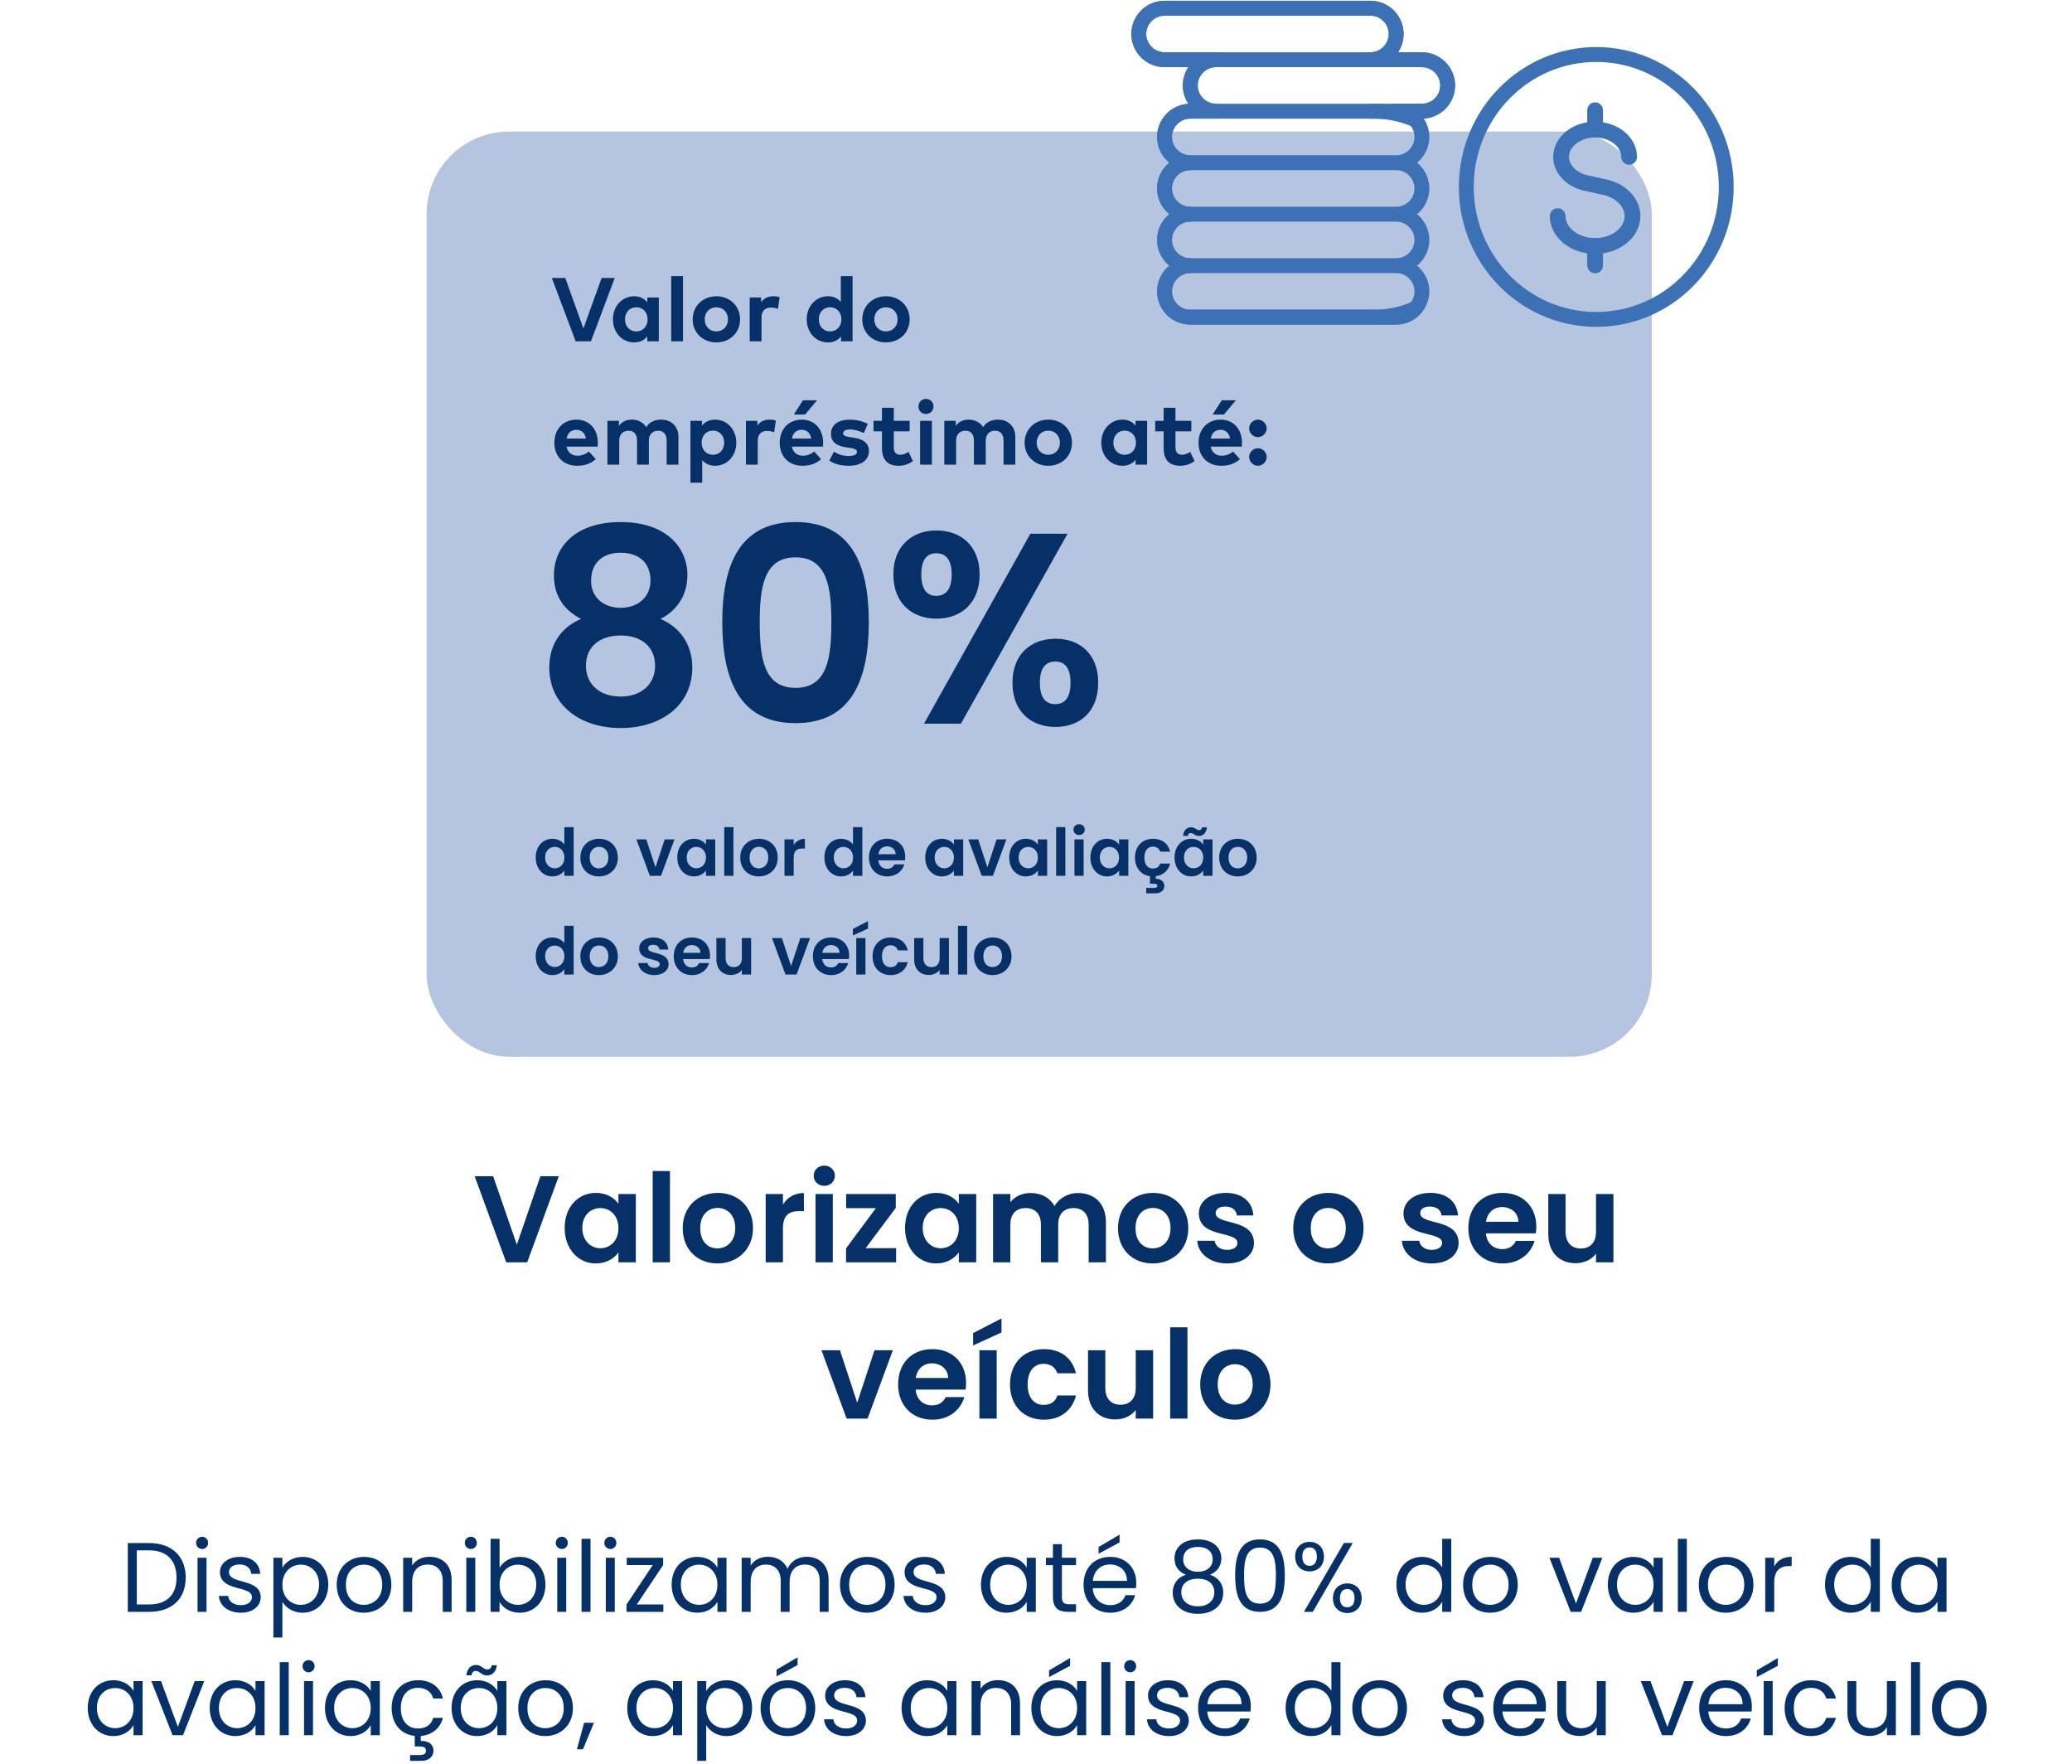
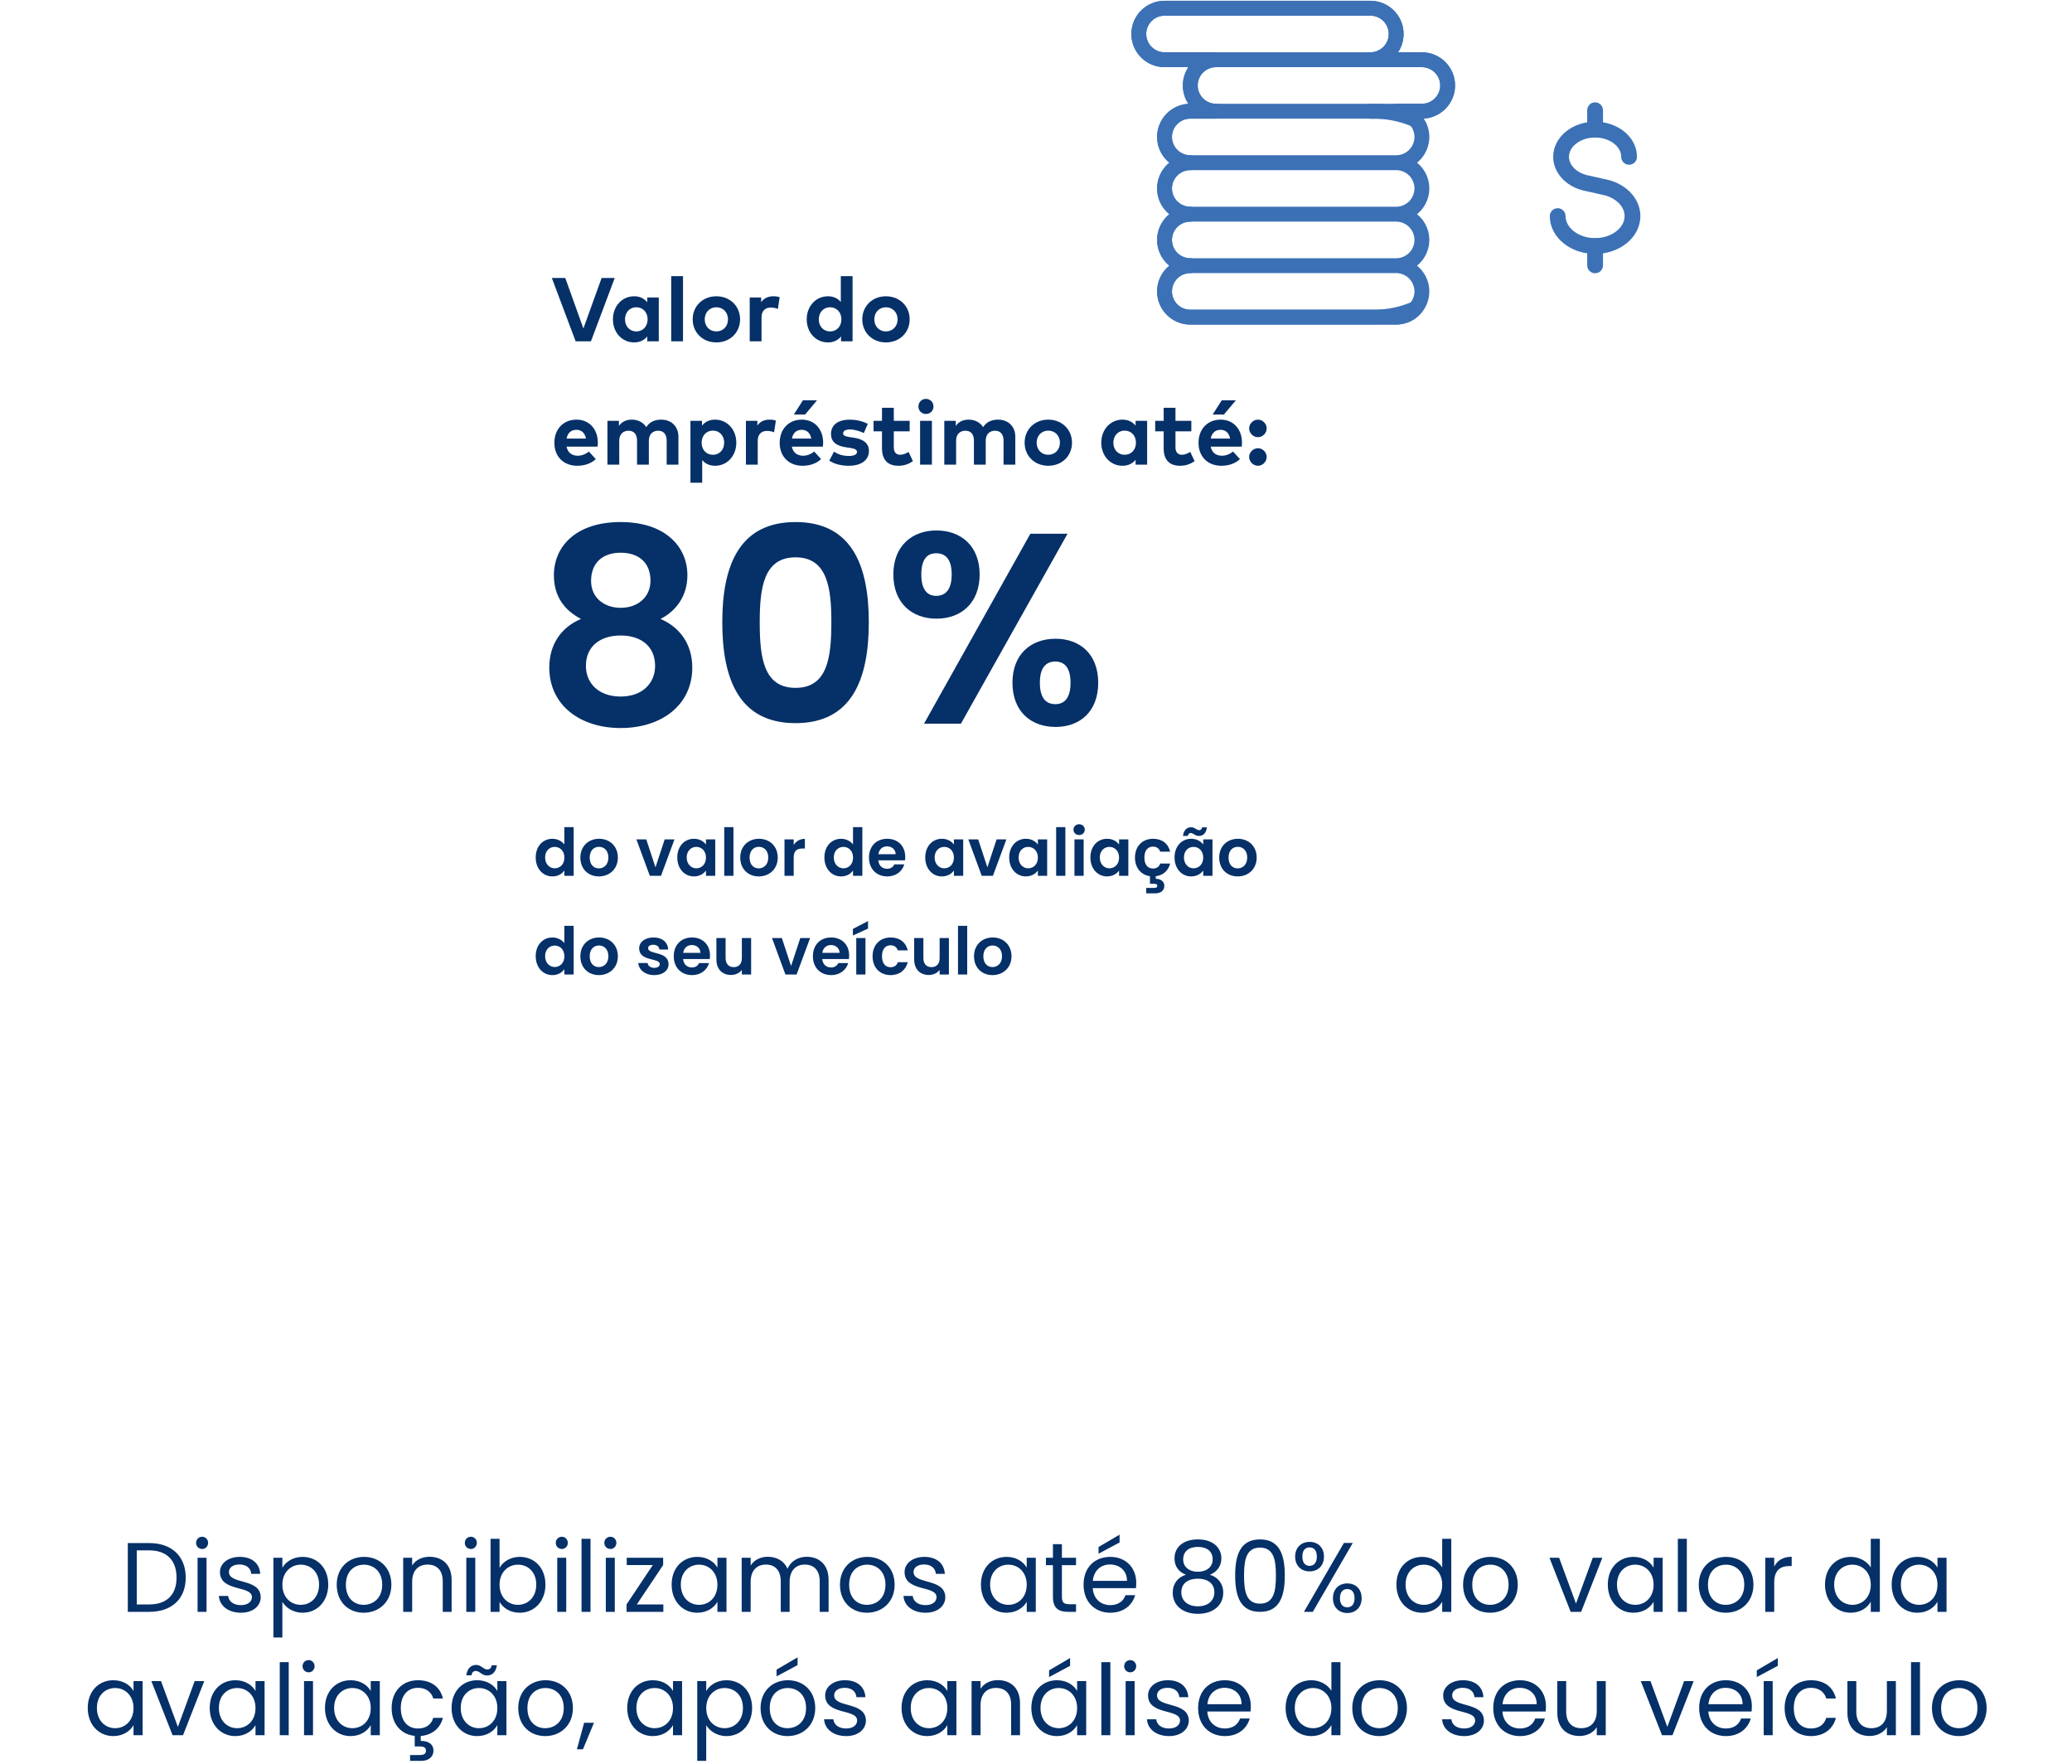
<svg xmlns="http://www.w3.org/2000/svg" width="504" height="429" viewBox="0 0 504 429" fill="none">
-   <path d="M125.715 302.71L131.445 286.06H135.915L128.235 307H123.135L115.455 286.06H119.955L125.715 302.71ZM137.353 298.63C137.353 293.44 140.713 290.11 144.943 290.11C147.613 290.11 149.443 291.37 150.433 292.75V290.38H154.663V307H150.433V304.57C149.443 306.01 147.553 307.27 144.913 307.27C140.713 307.27 137.353 303.82 137.353 298.63ZM150.433 298.69C150.433 295.54 148.333 293.8 146.023 293.8C143.773 293.8 141.643 295.48 141.643 298.63C141.643 301.78 143.773 303.58 146.023 303.58C148.333 303.58 150.433 301.84 150.433 298.69ZM158.765 307V284.8H162.965V307H158.765ZM183.165 298.69C183.165 303.91 179.325 307.27 174.495 307.27C169.695 307.27 166.065 303.91 166.065 298.69C166.065 293.44 169.815 290.11 174.615 290.11C179.415 290.11 183.165 293.44 183.165 298.69ZM170.325 298.69C170.325 301.99 172.245 303.61 174.495 303.61C176.715 303.61 178.845 301.99 178.845 298.69C178.845 295.36 176.775 293.77 174.555 293.77C172.335 293.77 170.325 295.36 170.325 298.69ZM190.446 298.72V307H186.246V290.38H190.446V292.96C191.496 291.25 193.236 290.14 195.546 290.14V294.55H194.436C191.946 294.55 190.446 295.51 190.446 298.72ZM198.375 307V290.38H202.575V307H198.375ZM200.505 288.4C199.005 288.4 197.925 287.32 197.925 285.94C197.925 284.56 199.005 283.48 200.505 283.48C201.975 283.48 203.085 284.56 203.085 285.94C203.085 287.32 201.975 288.4 200.505 288.4ZM217.884 290.38V293.77L210.564 303.55H217.974V307H205.794V303.61L213.054 293.83H205.824V290.38H217.884ZM220.146 298.63C220.146 293.44 223.506 290.11 227.736 290.11C230.406 290.11 232.236 291.37 233.226 292.75V290.38H237.456V307H233.226V304.57C232.236 306.01 230.346 307.27 227.706 307.27C223.506 307.27 220.146 303.82 220.146 298.63ZM233.226 298.69C233.226 295.54 231.126 293.8 228.816 293.8C226.566 293.8 224.436 295.48 224.436 298.63C224.436 301.78 226.566 303.58 228.816 303.58C231.126 303.58 233.226 301.84 233.226 298.69ZM264.808 307V297.82C264.808 295.18 263.338 293.8 261.118 293.8C258.868 293.8 257.398 295.18 257.398 297.82V307H253.198V297.82C253.198 295.18 251.728 293.8 249.508 293.8C247.228 293.8 245.758 295.18 245.758 297.82V307H241.558V290.38H245.758V292.39C246.808 291.01 248.578 290.14 250.648 290.14C253.228 290.14 255.358 291.25 256.498 293.32C257.578 291.43 259.768 290.14 262.198 290.14C266.188 290.14 269.008 292.66 269.008 297.25V307H264.808ZM289.044 298.69C289.044 303.91 285.204 307.27 280.374 307.27C275.574 307.27 271.944 303.91 271.944 298.69C271.944 293.44 275.694 290.11 280.494 290.11C285.294 290.11 289.044 293.44 289.044 298.69ZM276.204 298.69C276.204 301.99 278.124 303.61 280.374 303.61C282.594 303.61 284.724 301.99 284.724 298.69C284.724 295.36 282.654 293.77 280.434 293.77C278.214 293.77 276.204 295.36 276.204 298.69ZM305.025 302.26C305.025 305.11 302.535 307.27 298.485 307.27C294.315 307.27 291.405 304.84 291.225 301.75H295.455C295.605 303.01 296.775 303.97 298.455 303.97C300.105 303.97 301.005 303.22 301.005 302.26C301.005 299.29 291.615 301.18 291.615 295.09C291.615 292.33 294.075 290.11 298.185 290.11C302.205 290.11 304.635 292.3 304.875 295.6H300.855C300.735 294.31 299.715 293.44 298.065 293.44C296.505 293.44 295.695 294.07 295.695 295.03C295.695 298.06 304.905 296.17 305.025 302.26ZM331.671 298.69C331.671 303.91 327.831 307.27 323.001 307.27C318.201 307.27 314.571 303.91 314.571 298.69C314.571 293.44 318.321 290.11 323.121 290.11C327.921 290.11 331.671 293.44 331.671 298.69ZM318.831 298.69C318.831 301.99 320.751 303.61 323.001 303.61C325.221 303.61 327.351 301.99 327.351 298.69C327.351 295.36 325.281 293.77 323.061 293.77C320.841 293.77 318.831 295.36 318.831 298.69ZM354.8 302.26C354.8 305.11 352.31 307.27 348.26 307.27C344.09 307.27 341.18 304.84 341 301.75H345.23C345.38 303.01 346.55 303.97 348.23 303.97C349.88 303.97 350.78 303.22 350.78 302.26C350.78 299.29 341.39 301.18 341.39 295.09C341.39 292.33 343.85 290.11 347.96 290.11C351.98 290.11 354.41 292.3 354.65 295.6H350.63C350.51 294.31 349.49 293.44 347.84 293.44C346.28 293.44 345.47 294.07 345.47 295.03C345.47 298.06 354.68 296.17 354.8 302.26ZM365.388 293.56C363.378 293.56 361.788 294.85 361.458 297.13H369.348C369.288 294.94 367.548 293.56 365.388 293.56ZM373.278 301.78C372.378 304.84 369.618 307.27 365.508 307.27C360.678 307.27 357.168 303.91 357.168 298.69C357.168 293.44 360.588 290.11 365.508 290.11C370.308 290.11 373.698 293.38 373.698 298.33C373.698 298.87 373.668 299.41 373.578 299.95H361.428C361.638 302.41 363.318 303.79 365.418 303.79C367.218 303.79 368.208 302.89 368.748 301.78H373.278ZM392.453 290.38V307H388.223V304.9C387.173 306.31 385.343 307.21 383.273 307.21C379.403 307.21 376.613 304.69 376.613 300.13V290.38H380.813V299.53C380.813 302.2 382.283 303.64 384.503 303.64C386.783 303.64 388.223 302.2 388.223 299.53V290.38H392.453ZM199.813 328.38H204.313L208.513 341.13L212.713 328.38H217.183L211.033 345H205.933L199.813 328.38ZM226.682 331.56C224.672 331.56 223.082 332.85 222.752 335.13H230.642C230.582 332.94 228.842 331.56 226.682 331.56ZM234.572 339.78C233.672 342.84 230.912 345.27 226.802 345.27C221.972 345.27 218.462 341.91 218.462 336.69C218.462 331.44 221.882 328.11 226.802 328.11C231.602 328.11 234.992 331.38 234.992 336.33C234.992 336.87 234.962 337.41 234.872 337.95H222.722C222.932 340.41 224.612 341.79 226.712 341.79C228.512 341.79 229.502 340.89 230.042 339.78H234.572ZM238.237 345V328.38H242.437V345H238.237ZM236.707 324.21L243.607 320.64V324.06L236.707 327.21V324.21ZM245.678 336.69C245.678 331.47 249.098 328.11 253.898 328.11C258.038 328.11 260.828 330.27 261.728 333.99H257.198C256.718 332.58 255.608 331.68 253.868 331.68C251.528 331.68 249.968 333.45 249.968 336.69C249.968 339.93 251.528 341.67 253.868 341.67C255.608 341.67 256.688 340.89 257.198 339.39H261.728C260.828 342.93 258.038 345.27 253.898 345.27C249.098 345.27 245.678 341.91 245.678 336.69ZM280.495 328.38V345H276.265V342.9C275.215 344.31 273.385 345.21 271.315 345.21C267.445 345.21 264.655 342.69 264.655 338.13V328.38H268.855V337.53C268.855 340.2 270.325 341.64 272.545 341.64C274.825 341.64 276.265 340.2 276.265 337.53V328.38H280.495ZM284.639 345V322.8H288.839V345H284.639ZM309.039 336.69C309.039 341.91 305.199 345.27 300.369 345.27C295.569 345.27 291.939 341.91 291.939 336.69C291.939 331.44 295.689 328.11 300.489 328.11C305.289 328.11 309.039 331.44 309.039 336.69ZM296.199 336.69C296.199 339.99 298.119 341.61 300.369 341.61C302.589 341.61 304.719 339.99 304.719 336.69C304.719 333.36 302.649 331.77 300.429 331.77C298.209 331.77 296.199 333.36 296.199 336.69Z" fill="#053068" />
  <path d="M36.295 375.272C41.791 375.272 45.175 378.488 45.175 383.672C45.175 388.856 41.791 392 36.295 392H31.087V375.272H36.295ZM33.271 390.2H36.295C40.663 390.2 42.943 387.752 42.943 383.672C42.943 379.592 40.663 377.048 36.295 377.048H33.271V390.2ZM48.056 392V378.848H50.239V392H48.056ZM49.184 376.712C48.343 376.712 47.696 376.064 47.696 375.224C47.696 374.384 48.343 373.736 49.184 373.736C49.975 373.736 50.623 374.384 50.623 375.224C50.623 376.064 49.975 376.712 49.184 376.712ZM63.418 388.424C63.418 390.584 61.522 392.216 58.618 392.216C55.546 392.216 53.386 390.536 53.242 388.136H55.498C55.618 389.408 56.746 390.368 58.594 390.368C60.322 390.368 61.282 389.504 61.282 388.424C61.282 385.496 53.506 387.2 53.506 382.304C53.506 380.288 55.402 378.632 58.33 378.632C61.234 378.632 63.154 380.192 63.298 382.76H61.114C61.018 381.44 60.01 380.48 58.258 380.48C56.65 380.48 55.69 381.248 55.69 382.304C55.69 385.424 63.322 383.72 63.418 388.424ZM68.685 381.272C69.477 379.88 71.205 378.632 73.605 378.632C77.133 378.632 79.845 381.272 79.845 385.376C79.845 389.456 77.133 392.216 73.605 392.216C71.205 392.216 69.501 390.92 68.685 389.576V398.24H66.501V378.848H68.685V381.272ZM77.613 385.376C77.613 382.28 75.573 380.528 73.149 380.528C70.773 380.528 68.685 382.352 68.685 385.4C68.685 388.496 70.773 390.296 73.149 390.296C75.573 390.296 77.613 388.472 77.613 385.376ZM95.2 385.4C95.2 389.576 92.2 392.216 88.456 392.216C84.736 392.216 81.904 389.576 81.904 385.4C81.904 381.248 84.832 378.632 88.552 378.632C92.296 378.632 95.2 381.248 95.2 385.4ZM84.136 385.4C84.136 388.736 86.176 390.296 88.456 390.296C90.736 390.296 92.968 388.736 92.968 385.4C92.968 382.088 90.784 380.528 88.528 380.528C86.224 380.528 84.136 382.088 84.136 385.4ZM107.695 392V384.56C107.695 381.872 106.231 380.504 104.023 380.504C101.791 380.504 100.255 381.896 100.255 384.728V392H98.071V378.848H100.255V380.72C101.119 379.352 102.703 378.608 104.479 378.608C107.527 378.608 109.855 380.48 109.855 384.248V392H107.695ZM113.423 392V378.848H115.607V392H113.423ZM114.551 376.712C113.711 376.712 113.063 376.064 113.063 375.224C113.063 374.384 113.711 373.736 114.551 373.736C115.343 373.736 115.991 374.384 115.991 375.224C115.991 376.064 115.343 376.712 114.551 376.712ZM121.513 381.296C122.353 379.832 124.105 378.632 126.433 378.632C129.985 378.632 132.673 381.272 132.673 385.376C132.673 389.456 129.961 392.216 126.433 392.216C124.033 392.216 122.329 391.016 121.513 389.576V392H119.329V374.24H121.513V381.296ZM130.441 385.376C130.441 382.28 128.401 380.528 125.977 380.528C123.601 380.528 121.513 382.352 121.513 385.4C121.513 388.496 123.601 390.296 125.977 390.296C128.401 390.296 130.441 388.472 130.441 385.376ZM135.548 392V378.848H137.732V392H135.548ZM136.676 376.712C135.836 376.712 135.188 376.064 135.188 375.224C135.188 374.384 135.836 373.736 136.676 373.736C137.468 373.736 138.116 374.384 138.116 375.224C138.116 376.064 137.468 376.712 136.676 376.712ZM141.454 392V374.24H143.638V392H141.454ZM147.36 392V378.848H149.544V392H147.36ZM148.488 376.712C147.648 376.712 147 376.064 147 375.224C147 374.384 147.648 373.736 148.488 373.736C149.28 373.736 149.928 374.384 149.928 375.224C149.928 376.064 149.28 376.712 148.488 376.712ZM161.306 378.848V380.624L154.898 390.2H161.354V392H152.402V390.2L158.786 380.624H152.45V378.848H161.306ZM163.372 385.376C163.372 381.272 166.084 378.632 169.612 378.632C172.06 378.632 173.74 379.88 174.508 381.248V378.848H176.716V392H174.508V389.552C173.716 390.968 172.012 392.216 169.588 392.216C166.084 392.216 163.372 389.456 163.372 385.376ZM174.508 385.4C174.508 382.352 172.444 380.528 170.044 380.528C167.644 380.528 165.604 382.28 165.604 385.376C165.604 388.472 167.644 390.296 170.044 390.296C172.444 390.296 174.508 388.496 174.508 385.4ZM199.391 392V384.56C199.391 381.872 197.951 380.504 195.791 380.504C193.583 380.504 192.071 381.92 192.071 384.752V392H189.911V384.56C189.911 381.872 188.471 380.504 186.311 380.504C184.103 380.504 182.591 381.92 182.591 384.752V392H180.407V378.848H182.591V380.744C183.455 379.352 185.015 378.608 186.743 378.608C188.903 378.608 190.703 379.568 191.567 381.536C192.335 379.64 194.207 378.608 196.223 378.608C199.223 378.608 201.551 380.48 201.551 384.248V392H199.391ZM217.614 385.4C217.614 389.576 214.614 392.216 210.87 392.216C207.15 392.216 204.318 389.576 204.318 385.4C204.318 381.248 207.246 378.632 210.966 378.632C214.71 378.632 217.614 381.248 217.614 385.4ZM206.55 385.4C206.55 388.736 208.59 390.296 210.87 390.296C213.15 390.296 215.382 388.736 215.382 385.4C215.382 382.088 213.198 380.528 210.942 380.528C208.638 380.528 206.55 382.088 206.55 385.4ZM229.941 388.424C229.941 390.584 228.045 392.216 225.141 392.216C222.069 392.216 219.909 390.536 219.765 388.136H222.021C222.141 389.408 223.269 390.368 225.117 390.368C226.845 390.368 227.805 389.504 227.805 388.424C227.805 385.496 220.029 387.2 220.029 382.304C220.029 380.288 221.925 378.632 224.853 378.632C227.757 378.632 229.677 380.192 229.821 382.76H227.637C227.541 381.44 226.533 380.48 224.781 380.48C223.173 380.48 222.213 381.248 222.213 382.304C222.213 385.424 229.845 383.72 229.941 388.424ZM238.607 385.376C238.607 381.272 241.319 378.632 244.847 378.632C247.295 378.632 248.975 379.88 249.743 381.248V378.848H251.951V392H249.743V389.552C248.951 390.968 247.247 392.216 244.823 392.216C241.319 392.216 238.607 389.456 238.607 385.376ZM249.743 385.4C249.743 382.352 247.679 380.528 245.279 380.528C242.879 380.528 240.839 382.28 240.839 385.376C240.839 388.472 242.879 390.296 245.279 390.296C247.679 390.296 249.743 388.496 249.743 385.4ZM256.121 388.4V380.648H254.417V378.848H256.121V375.536H258.305V378.848H261.737V380.648H258.305V388.4C258.305 389.696 258.785 390.152 260.129 390.152H261.737V392H259.769C257.441 392 256.121 391.04 256.121 388.4ZM269.976 380.48C267.84 380.48 266.064 381.896 265.824 384.464H274.128C274.152 381.896 272.232 380.48 269.976 380.48ZM276.12 387.944C275.448 390.344 273.336 392.216 270.072 392.216C266.328 392.216 263.568 389.576 263.568 385.4C263.568 381.248 266.232 378.632 270.072 378.632C273.888 378.632 276.384 381.32 276.384 384.92C276.384 385.4 276.36 385.784 276.312 386.24H265.8C265.968 388.904 267.84 390.368 270.072 390.368C272.04 390.368 273.288 389.36 273.768 387.944H276.12ZM267.216 376.232L272.328 373.232V375.128L267.216 377.864V376.232ZM288.473 382.976C286.697 382.28 285.689 380.936 285.689 378.992C285.689 376.448 287.609 374.384 291.377 374.384C295.145 374.384 297.089 376.472 297.089 378.992C297.089 380.864 296.009 382.304 294.305 382.976C296.273 383.576 297.545 385.16 297.545 387.32C297.545 390.464 295.049 392.48 291.377 392.48C287.729 392.48 285.257 390.464 285.257 387.32C285.257 385.136 286.529 383.552 288.473 382.976ZM291.377 382.256C293.513 382.256 294.977 381.056 294.977 379.256C294.977 377.264 293.561 376.208 291.377 376.208C289.241 376.208 287.801 377.24 287.801 379.28C287.801 381.08 289.265 382.256 291.377 382.256ZM291.377 383.936C289.145 383.936 287.345 384.944 287.345 387.248C287.345 389.288 288.905 390.656 291.377 390.656C293.849 390.656 295.385 389.264 295.385 387.248C295.385 385.016 293.657 383.936 291.377 383.936ZM300.446 383.144C300.446 378.176 301.694 374.384 306.494 374.384C311.27 374.384 312.518 378.176 312.518 383.144C312.518 388.184 311.27 392 306.494 392C301.694 392 300.446 388.184 300.446 383.144ZM310.358 383.144C310.358 379.544 309.902 376.376 306.494 376.376C303.062 376.376 302.606 379.544 302.606 383.144C302.606 386.888 303.062 390.008 306.494 390.008C309.902 390.008 310.358 386.888 310.358 383.144ZM315.036 378.56C315.036 376.328 316.548 374.984 318.54 374.984C320.556 374.984 322.044 376.328 322.044 378.56C322.044 380.816 320.556 382.16 318.54 382.16C316.548 382.16 315.036 380.816 315.036 378.56ZM318.54 376.328C317.484 376.328 316.788 377.048 316.788 378.56C316.788 380.048 317.484 380.816 318.54 380.816C319.596 380.816 320.316 380.048 320.316 378.56C320.316 377.048 319.596 376.328 318.54 376.328ZM317.172 392L326.892 375.248H329.052L319.332 392H317.172ZM324.228 388.688C324.228 386.432 325.716 385.088 327.732 385.088C329.724 385.088 331.212 386.432 331.212 388.688C331.212 390.92 329.724 392.288 327.732 392.288C325.716 392.288 324.228 390.92 324.228 388.688ZM327.708 386.456C326.652 386.456 325.932 387.176 325.932 388.688C325.932 390.176 326.652 390.896 327.708 390.896C328.764 390.896 329.484 390.176 329.484 388.688C329.484 387.176 328.764 386.456 327.708 386.456ZM339.669 385.376C339.669 381.272 342.381 378.632 345.933 378.632C347.997 378.632 349.893 379.688 350.805 381.2V374.24H353.013V392H350.805V389.528C350.013 390.992 348.309 392.216 345.909 392.216C342.381 392.216 339.669 389.456 339.669 385.376ZM350.805 385.4C350.805 382.352 348.741 380.528 346.341 380.528C343.941 380.528 341.901 382.28 341.901 385.376C341.901 388.472 343.941 390.296 346.341 390.296C348.741 390.296 350.805 388.496 350.805 385.4ZM369.184 385.4C369.184 389.576 366.184 392.216 362.44 392.216C358.72 392.216 355.888 389.576 355.888 385.4C355.888 381.248 358.816 378.632 362.536 378.632C366.28 378.632 369.184 381.248 369.184 385.4ZM358.12 385.4C358.12 388.736 360.16 390.296 362.44 390.296C364.72 390.296 366.952 388.736 366.952 385.4C366.952 382.088 364.768 380.528 362.512 380.528C360.208 380.528 358.12 382.088 358.12 385.4ZM376.894 378.848H379.246L383.35 389.984L387.43 378.848H389.758L384.598 392H382.054L376.894 378.848ZM391.091 385.376C391.091 381.272 393.803 378.632 397.331 378.632C399.779 378.632 401.459 379.88 402.227 381.248V378.848H404.435V392H402.227V389.552C401.435 390.968 399.731 392.216 397.307 392.216C393.803 392.216 391.091 389.456 391.091 385.376ZM402.227 385.4C402.227 382.352 400.163 380.528 397.763 380.528C395.363 380.528 393.323 382.28 393.323 385.376C393.323 388.472 395.363 390.296 397.763 390.296C400.163 390.296 402.227 388.496 402.227 385.4ZM408.126 392V374.24H410.31V392H408.126ZM426.512 385.4C426.512 389.576 423.512 392.216 419.768 392.216C416.048 392.216 413.216 389.576 413.216 385.4C413.216 381.248 416.144 378.632 419.864 378.632C423.608 378.632 426.512 381.248 426.512 385.4ZM415.448 385.4C415.448 388.736 417.488 390.296 419.768 390.296C422.048 390.296 424.28 388.736 424.28 385.4C424.28 382.088 422.096 380.528 419.84 380.528C417.536 380.528 415.448 382.088 415.448 385.4ZM431.568 384.848V392H429.384V378.848H431.568V380.984C432.312 379.52 433.728 378.608 435.816 378.608V380.864H435.24C433.152 380.864 431.568 381.8 431.568 384.848ZM443.919 385.376C443.919 381.272 446.631 378.632 450.183 378.632C452.247 378.632 454.143 379.688 455.055 381.2V374.24H457.263V392H455.055V389.528C454.263 390.992 452.559 392.216 450.159 392.216C446.631 392.216 443.919 389.456 443.919 385.376ZM455.055 385.4C455.055 382.352 452.991 380.528 450.591 380.528C448.191 380.528 446.151 382.28 446.151 385.376C446.151 388.472 448.191 390.296 450.591 390.296C452.991 390.296 455.055 388.496 455.055 385.4ZM460.138 385.376C460.138 381.272 462.85 378.632 466.378 378.632C468.826 378.632 470.506 379.88 471.274 381.248V378.848H473.482V392H471.274V389.552C470.482 390.968 468.778 392.216 466.354 392.216C462.85 392.216 460.138 389.456 460.138 385.376ZM471.274 385.4C471.274 382.352 469.21 380.528 466.81 380.528C464.41 380.528 462.37 382.28 462.37 385.376C462.37 388.472 464.41 390.296 466.81 390.296C469.21 390.296 471.274 388.496 471.274 385.4ZM21.341 415.376C21.341 411.272 24.053 408.632 27.581 408.632C30.029 408.632 31.709 409.88 32.477 411.248V408.848H34.685V422H32.477V419.552C31.685 420.968 29.981 422.216 27.557 422.216C24.053 422.216 21.341 419.456 21.341 415.376ZM32.477 415.4C32.477 412.352 30.413 410.528 28.013 410.528C25.613 410.528 23.573 412.28 23.573 415.376C23.573 418.472 25.613 420.296 28.013 420.296C30.413 420.296 32.477 418.496 32.477 415.4ZM36.816 408.848H39.168L43.272 419.984L47.352 408.848H49.68L44.52 422H41.976L36.816 408.848ZM51.013 415.376C51.013 411.272 53.725 408.632 57.253 408.632C59.701 408.632 61.381 409.88 62.149 411.248V408.848H64.357V422H62.149V419.552C61.357 420.968 59.653 422.216 57.229 422.216C53.725 422.216 51.013 419.456 51.013 415.376ZM62.149 415.4C62.149 412.352 60.085 410.528 57.685 410.528C55.285 410.528 53.245 412.28 53.245 415.376C53.245 418.472 55.285 420.296 57.685 420.296C60.085 420.296 62.149 418.496 62.149 415.4ZM68.048 422V404.24H70.232V422H68.048ZM73.954 422V408.848H76.138V422H73.954ZM75.082 406.712C74.242 406.712 73.594 406.064 73.594 405.224C73.594 404.384 74.242 403.736 75.082 403.736C75.874 403.736 76.522 404.384 76.522 405.224C76.522 406.064 75.874 406.712 75.082 406.712ZM79.044 415.376C79.044 411.272 81.756 408.632 85.284 408.632C87.732 408.632 89.412 409.88 90.18 411.248V408.848H92.388V422H90.18V419.552C89.388 420.968 87.684 422.216 85.26 422.216C81.756 422.216 79.044 419.456 79.044 415.376ZM90.18 415.4C90.18 412.352 88.116 410.528 85.716 410.528C83.316 410.528 81.276 412.28 81.276 415.376C81.276 418.472 83.316 420.296 85.716 420.296C88.116 420.296 90.18 418.496 90.18 415.4ZM95.263 415.4C95.263 411.272 97.927 408.632 101.671 408.632C104.935 408.632 107.071 410.312 107.743 413.072H105.391C104.935 411.488 103.615 410.48 101.671 410.48C99.271 410.48 97.495 412.184 97.495 415.4C97.495 418.664 99.271 420.368 101.671 420.368C103.615 420.368 104.911 419.432 105.391 417.776H107.743C107.119 420.2 105.223 421.952 102.343 422.192V423.392C104.191 423.368 105.439 424.184 105.439 425.768C105.439 427.28 104.215 428.24 102.511 428.24H99.751V426.824H102.079C103.111 426.824 103.615 426.536 103.615 425.768C103.615 425.024 103.111 424.736 102.079 424.736H100.879V422.168C97.567 421.832 95.263 419.264 95.263 415.4ZM109.841 415.376C109.841 411.272 112.553 408.632 116.081 408.632C118.529 408.632 120.209 409.88 120.977 411.248V408.848H123.185V422H120.977V419.552C120.185 420.968 118.481 422.216 116.057 422.216C112.553 422.216 109.841 419.456 109.841 415.376ZM120.977 415.4C120.977 412.352 118.913 410.528 116.513 410.528C114.113 410.528 112.073 412.28 112.073 415.376C112.073 418.472 114.113 420.296 116.513 420.296C118.913 420.296 120.977 418.496 120.977 415.4ZM113.417 407.432C113.657 405.776 114.569 404.912 115.817 404.912C117.089 404.912 117.569 406.016 118.553 406.016C119.081 406.016 119.513 405.68 119.609 404.984H120.857C120.665 406.616 119.705 407.48 118.457 407.48C117.161 407.48 116.681 406.376 115.721 406.376C115.193 406.376 114.785 406.712 114.689 407.432H113.417ZM139.356 415.4C139.356 419.576 136.356 422.216 132.612 422.216C128.892 422.216 126.06 419.576 126.06 415.4C126.06 411.248 128.988 408.632 132.708 408.632C136.452 408.632 139.356 411.248 139.356 415.4ZM128.292 415.4C128.292 418.736 130.332 420.296 132.612 420.296C134.892 420.296 137.124 418.736 137.124 415.4C137.124 412.088 134.94 410.528 132.684 410.528C130.38 410.528 128.292 412.088 128.292 415.4ZM140.331 425.432L142.083 418.976H144.483L141.795 425.432H140.331ZM152.568 415.376C152.568 411.272 155.28 408.632 158.808 408.632C161.256 408.632 162.936 409.88 163.704 411.248V408.848H165.912V422H163.704V419.552C162.912 420.968 161.208 422.216 158.784 422.216C155.28 422.216 152.568 419.456 152.568 415.376ZM163.704 415.4C163.704 412.352 161.64 410.528 159.24 410.528C156.84 410.528 154.8 412.28 154.8 415.376C154.8 418.472 156.84 420.296 159.24 420.296C161.64 420.296 163.704 418.496 163.704 415.4ZM171.786 411.272C172.578 409.88 174.306 408.632 176.706 408.632C180.234 408.632 182.946 411.272 182.946 415.376C182.946 419.456 180.234 422.216 176.706 422.216C174.306 422.216 172.602 420.92 171.786 419.576V428.24H169.602V408.848H171.786V411.272ZM180.714 415.376C180.714 412.28 178.674 410.528 176.25 410.528C173.874 410.528 171.786 412.352 171.786 415.4C171.786 418.496 173.874 420.296 176.25 420.296C178.674 420.296 180.714 418.472 180.714 415.376ZM198.301 415.4C198.301 419.576 195.301 422.216 191.557 422.216C187.837 422.216 185.005 419.576 185.005 415.4C185.005 411.248 187.933 408.632 191.653 408.632C195.397 408.632 198.301 411.248 198.301 415.4ZM187.237 415.4C187.237 418.736 189.277 420.296 191.557 420.296C193.837 420.296 196.069 418.736 196.069 415.4C196.069 412.088 193.885 410.528 191.629 410.528C189.325 410.528 187.237 412.088 187.237 415.4ZM188.893 406.064L194.005 403.064V404.96L188.893 407.696V406.064ZM210.629 418.424C210.629 420.584 208.733 422.216 205.829 422.216C202.757 422.216 200.597 420.536 200.453 418.136H202.709C202.829 419.408 203.957 420.368 205.805 420.368C207.533 420.368 208.493 419.504 208.493 418.424C208.493 415.496 200.717 417.2 200.717 412.304C200.717 410.288 202.613 408.632 205.541 408.632C208.445 408.632 210.365 410.192 210.509 412.76H208.325C208.229 411.44 207.221 410.48 205.469 410.48C203.861 410.48 202.901 411.248 202.901 412.304C202.901 415.424 210.533 413.72 210.629 418.424ZM219.294 415.376C219.294 411.272 222.006 408.632 225.534 408.632C227.982 408.632 229.662 409.88 230.43 411.248V408.848H232.638V422H230.43V419.552C229.638 420.968 227.934 422.216 225.51 422.216C222.006 422.216 219.294 419.456 219.294 415.376ZM230.43 415.4C230.43 412.352 228.366 410.528 225.966 410.528C223.566 410.528 221.526 412.28 221.526 415.376C221.526 418.472 223.566 420.296 225.966 420.296C228.366 420.296 230.43 418.496 230.43 415.4ZM245.953 422V414.56C245.953 411.872 244.489 410.504 242.281 410.504C240.049 410.504 238.513 411.896 238.513 414.728V422H236.329V408.848H238.513V410.72C239.377 409.352 240.961 408.608 242.737 408.608C245.785 408.608 248.113 410.48 248.113 414.248V422H245.953ZM250.865 415.376C250.865 411.272 253.577 408.632 257.105 408.632C259.553 408.632 261.233 409.88 262.001 411.248V408.848H264.209V422H262.001V419.552C261.209 420.968 259.505 422.216 257.081 422.216C253.577 422.216 250.865 419.456 250.865 415.376ZM262.001 415.4C262.001 412.352 259.937 410.528 257.537 410.528C255.137 410.528 253.097 412.28 253.097 415.376C253.097 418.472 255.137 420.296 257.537 420.296C259.937 420.296 262.001 418.496 262.001 415.4ZM255.185 406.232L260.297 403.232V405.128L255.185 407.864V406.232ZM267.899 422V404.24H270.083V422H267.899ZM273.806 422V408.848H275.99V422H273.806ZM274.934 406.712C274.094 406.712 273.446 406.064 273.446 405.224C273.446 404.384 274.094 403.736 274.934 403.736C275.726 403.736 276.374 404.384 276.374 405.224C276.374 406.064 275.726 406.712 274.934 406.712ZM289.168 418.424C289.168 420.584 287.272 422.216 284.368 422.216C281.296 422.216 279.136 420.536 278.992 418.136H281.248C281.368 419.408 282.496 420.368 284.344 420.368C286.072 420.368 287.032 419.504 287.032 418.424C287.032 415.496 279.256 417.2 279.256 412.304C279.256 410.288 281.152 408.632 284.08 408.632C286.984 408.632 288.904 410.192 289.048 412.76H286.864C286.768 411.44 285.76 410.48 284.008 410.48C282.4 410.48 281.44 411.248 281.44 412.304C281.44 415.424 289.072 413.72 289.168 418.424ZM297.843 410.48C295.707 410.48 293.931 411.896 293.691 414.464H301.995C302.019 411.896 300.099 410.48 297.843 410.48ZM303.987 417.944C303.315 420.344 301.203 422.216 297.939 422.216C294.195 422.216 291.435 419.576 291.435 415.4C291.435 411.248 294.099 408.632 297.939 408.632C301.755 408.632 304.251 411.32 304.251 414.92C304.251 415.4 304.227 415.784 304.179 416.24H293.667C293.835 418.904 295.707 420.368 297.939 420.368C299.907 420.368 301.155 419.36 301.635 417.944H303.987ZM312.716 415.376C312.716 411.272 315.428 408.632 318.98 408.632C321.044 408.632 322.94 409.688 323.852 411.2V404.24H326.06V422H323.852V419.528C323.06 420.992 321.356 422.216 318.956 422.216C315.428 422.216 312.716 419.456 312.716 415.376ZM323.852 415.4C323.852 412.352 321.788 410.528 319.388 410.528C316.988 410.528 314.948 412.28 314.948 415.376C314.948 418.472 316.988 420.296 319.388 420.296C321.788 420.296 323.852 418.496 323.852 415.4ZM342.231 415.4C342.231 419.576 339.231 422.216 335.487 422.216C331.767 422.216 328.935 419.576 328.935 415.4C328.935 411.248 331.863 408.632 335.583 408.632C339.327 408.632 342.231 411.248 342.231 415.4ZM331.167 415.4C331.167 418.736 333.207 420.296 335.487 420.296C337.767 420.296 339.999 418.736 339.999 415.4C339.999 412.088 337.815 410.528 335.559 410.528C333.255 410.528 331.167 412.088 331.167 415.4ZM360.957 418.424C360.957 420.584 359.061 422.216 356.157 422.216C353.085 422.216 350.925 420.536 350.781 418.136H353.037C353.157 419.408 354.285 420.368 356.133 420.368C357.861 420.368 358.821 419.504 358.821 418.424C358.821 415.496 351.045 417.2 351.045 412.304C351.045 410.288 352.941 408.632 355.869 408.632C358.773 408.632 360.693 410.192 360.837 412.76H358.653C358.557 411.44 357.549 410.48 355.797 410.48C354.189 410.48 353.229 411.248 353.229 412.304C353.229 415.424 360.861 413.72 360.957 418.424ZM369.632 410.48C367.496 410.48 365.72 411.896 365.48 414.464H373.784C373.808 411.896 371.888 410.48 369.632 410.48ZM375.776 417.944C375.104 420.344 372.992 422.216 369.728 422.216C365.984 422.216 363.224 419.576 363.224 415.4C363.224 411.248 365.888 408.632 369.728 408.632C373.544 408.632 376.04 411.32 376.04 414.92C376.04 415.4 376.016 415.784 375.968 416.24H365.456C365.624 418.904 367.496 420.368 369.728 420.368C371.696 420.368 372.944 419.36 373.424 417.944H375.776ZM390.587 408.848V422H388.403V420.056C387.563 421.424 385.955 422.192 384.203 422.192C381.179 422.192 378.803 420.32 378.803 416.552V408.848H380.963V416.264C380.963 418.928 382.427 420.296 384.635 420.296C386.891 420.296 388.403 418.904 388.403 416.072V408.848H390.587ZM399.113 408.848H401.465L405.569 419.984L409.649 408.848H411.977L406.817 422H404.273L399.113 408.848ZM419.718 410.48C417.582 410.48 415.806 411.896 415.566 414.464H423.87C423.894 411.896 421.974 410.48 419.718 410.48ZM425.862 417.944C425.19 420.344 423.078 422.216 419.814 422.216C416.07 422.216 413.31 419.576 413.31 415.4C413.31 411.248 415.974 408.632 419.814 408.632C423.63 408.632 426.126 411.32 426.126 414.92C426.126 415.4 426.102 415.784 426.054 416.24H415.542C415.71 418.904 417.582 420.368 419.814 420.368C421.782 420.368 423.03 419.36 423.51 417.944H425.862ZM429.009 422V408.848H431.193V422H429.009ZM427.329 406.232L432.441 403.232V405.128L427.329 407.864V406.232ZM434.099 415.4C434.099 411.272 436.763 408.632 440.507 408.632C443.771 408.632 445.907 410.312 446.579 413.072H444.227C443.771 411.488 442.451 410.48 440.507 410.48C438.107 410.48 436.331 412.184 436.331 415.4C436.331 418.664 438.107 420.368 440.507 420.368C442.451 420.368 443.747 419.432 444.227 417.776H446.579C445.907 420.392 443.771 422.216 440.507 422.216C436.763 422.216 434.099 419.576 434.099 415.4ZM461.157 408.848V422H458.973V420.056C458.133 421.424 456.525 422.192 454.773 422.192C451.749 422.192 449.373 420.32 449.373 416.552V408.848H451.533V416.264C451.533 418.928 452.997 420.296 455.205 420.296C457.461 420.296 458.973 418.904 458.973 416.072V408.848H461.157ZM464.845 422V404.24H467.029V422H464.845ZM483.231 415.4C483.231 419.576 480.231 422.216 476.487 422.216C472.767 422.216 469.935 419.576 469.935 415.4C469.935 411.248 472.863 408.632 476.583 408.632C480.327 408.632 483.231 411.248 483.231 415.4ZM472.167 415.4C472.167 418.736 474.207 420.296 476.487 420.296C478.767 420.296 480.999 418.736 480.999 415.4C480.999 412.088 478.815 410.528 476.559 410.528C474.255 410.528 472.167 412.088 472.167 415.4Z" fill="#053068" />
-   <rect x="103.782" y="32" width="298" height="225" rx="20" fill="#B5C5E0" />
  <path d="M141.332 150.524C137.372 148.478 134.732 145.112 134.732 139.898C134.732 132.968 140.012 126.962 150.968 126.962C161.924 126.962 167.204 133.034 167.204 139.898C167.204 144.98 164.432 148.61 160.67 150.524C165.422 152.57 168.392 156.728 168.392 162.338C168.392 171.512 160.868 177.056 150.968 177.056C141.134 177.056 133.61 171.512 133.61 162.338C133.61 156.662 136.58 152.504 141.332 150.524ZM150.968 147.818C155.192 147.818 158.228 145.178 158.228 141.218C158.228 136.862 155.39 134.42 150.968 134.42C146.678 134.42 143.774 136.796 143.774 141.284C143.774 145.244 146.81 147.818 150.968 147.818ZM150.968 154.55C146.15 154.55 142.52 157.058 142.52 161.942C142.52 166.232 145.688 169.4 150.968 169.4C156.248 169.4 159.35 166.166 159.35 161.942C159.35 157.19 155.918 154.55 150.968 154.55ZM175.69 151.316C175.69 137.39 179.914 126.962 193.51 126.962C207.106 126.962 211.33 137.39 211.33 151.316C211.33 165.374 207.106 175.868 193.51 175.868C179.914 175.868 175.69 165.374 175.69 151.316ZM202.222 151.316C202.222 143.066 201.298 135.542 193.51 135.542C185.722 135.542 184.798 143.066 184.798 151.316C184.798 159.896 185.722 167.288 193.51 167.288C201.298 167.288 202.222 159.896 202.222 151.316ZM217.302 139.7C217.302 132.836 221.79 129.008 227.796 129.008C233.802 129.008 238.29 132.836 238.29 139.7C238.29 146.63 233.802 150.458 227.796 150.458C221.79 150.458 217.302 146.63 217.302 139.7ZM227.73 134.552C225.486 134.552 224.1 136.07 224.1 139.7C224.1 143.33 225.486 144.914 227.73 144.914C230.04 144.914 231.492 143.33 231.492 139.7C231.492 136.07 230.04 134.552 227.73 134.552ZM224.76 176L250.632 129.8H259.674L233.736 176H224.76ZM246.276 166.034C246.276 159.104 250.764 155.342 256.77 155.342C262.71 155.342 267.132 159.104 267.132 166.034C267.132 173.03 262.71 176.792 256.77 176.792C250.764 176.792 246.276 173.03 246.276 166.034ZM256.704 160.886C254.394 160.886 252.942 162.404 252.942 166.034C252.942 169.73 254.394 171.248 256.704 171.248C258.948 171.248 260.4 169.73 260.4 166.034C260.4 162.404 258.948 160.886 256.704 160.886Z" fill="#053068" />
  <path d="M149.532 67.6L143.746 83H140.017L134.231 67.6H137.498L141.909 79.887L146.342 67.6H149.532ZM160.245 72.341V83H157.44V81.823C156.747 82.681 155.713 83.275 154.25 83.275C151.313 83.275 149.091 80.866 149.091 77.665C149.091 74.464 151.313 72.055 154.25 72.055C155.713 72.055 156.736 72.649 157.44 73.518V72.341H160.245ZM154.778 74.728C153.095 74.728 152.028 76.037 152.028 77.665C152.028 79.293 153.095 80.602 154.778 80.602C156.417 80.602 157.528 79.348 157.528 77.665C157.528 75.982 156.417 74.728 154.778 74.728ZM166.136 67.16V83H163.265V67.16H166.136ZM174.245 72.055C177.567 72.055 180.02 74.453 180.02 77.665C180.02 80.877 177.567 83.275 174.245 83.275C170.934 83.275 168.492 80.877 168.492 77.665C168.492 74.453 170.934 72.055 174.245 72.055ZM174.245 74.728C172.628 74.728 171.418 75.938 171.418 77.665C171.418 79.392 172.628 80.602 174.245 80.602C175.862 80.602 177.083 79.392 177.083 77.665C177.083 75.938 175.862 74.728 174.245 74.728ZM188.15 72.055C188.766 72.055 189.25 72.143 189.646 72.286L189.217 75.135C188.744 74.926 188.062 74.794 187.479 74.794C186.148 74.794 185.235 75.608 185.235 77.192V83H182.364V72.341H185.147V73.507C185.818 72.506 186.841 72.055 188.15 72.055ZM201.387 72.055C202.817 72.055 203.829 72.616 204.522 73.452V67.16H207.382V83H204.577V81.823C203.884 82.681 202.85 83.275 201.387 83.275C198.45 83.275 196.228 80.866 196.228 77.665C196.228 74.464 198.45 72.055 201.387 72.055ZM201.915 74.728C200.232 74.728 199.165 76.037 199.165 77.665C199.165 79.293 200.232 80.602 201.915 80.602C203.554 80.602 204.665 79.348 204.665 77.665C204.665 75.982 203.554 74.728 201.915 74.728ZM215.495 72.055C218.817 72.055 221.27 74.453 221.27 77.665C221.27 80.877 218.817 83.275 215.495 83.275C212.184 83.275 209.742 80.877 209.742 77.665C209.742 74.453 212.184 72.055 215.495 72.055ZM215.495 74.728C213.878 74.728 212.668 75.938 212.668 77.665C212.668 79.392 213.878 80.602 215.495 80.602C217.112 80.602 218.333 79.392 218.333 77.665C218.333 75.938 217.112 74.728 215.495 74.728ZM140.237 102.055C143.306 102.055 145.407 104.332 145.418 107.654C145.418 107.984 145.396 108.38 145.363 108.622H137.806C138.114 110.162 139.192 110.833 140.545 110.833C141.469 110.833 142.47 110.459 143.24 109.81L144.923 111.658C143.713 112.769 142.173 113.275 140.38 113.275C137.113 113.275 134.847 111.053 134.847 107.698C134.847 104.343 137.047 102.055 140.237 102.055ZM140.215 104.53C138.862 104.53 138.07 105.344 137.817 106.664H142.536C142.272 105.3 141.447 104.53 140.215 104.53ZM160.821 102.055C163.329 102.055 165.023 103.738 165.023 106.213V113H162.163V107.137C162.163 105.597 161.382 104.75 160.084 104.75C158.852 104.75 157.829 105.553 157.829 107.159V113H154.958V107.137C154.958 105.597 154.188 104.75 152.879 104.75C151.647 104.75 150.624 105.553 150.624 107.159V113H147.753V102.341H150.547V103.595C151.306 102.462 152.472 102.055 153.682 102.055C155.222 102.055 156.487 102.748 157.202 103.881C158.027 102.528 159.424 102.055 160.821 102.055ZM173.932 102.055C176.88 102.055 179.102 104.464 179.102 107.665C179.102 110.866 176.88 113.275 173.943 113.275C172.513 113.275 171.501 112.714 170.808 111.889V117.4H167.948V102.341H170.753V103.518C171.446 102.649 172.469 102.055 173.932 102.055ZM173.404 104.728C171.776 104.728 170.665 105.982 170.665 107.665C170.665 109.348 171.776 110.602 173.404 110.602C175.098 110.602 176.154 109.293 176.154 107.665C176.154 106.037 175.098 104.728 173.404 104.728ZM187.227 102.055C187.843 102.055 188.327 102.143 188.723 102.286L188.294 105.135C187.821 104.926 187.139 104.794 186.556 104.794C185.225 104.794 184.312 105.608 184.312 107.192V113H181.441V102.341H184.224V103.507C184.895 102.506 185.918 102.055 187.227 102.055ZM195.044 102.055C198.113 102.055 200.214 104.332 200.225 107.654C200.225 107.984 200.203 108.38 200.17 108.622H192.613C192.921 110.162 193.999 110.833 195.352 110.833C196.276 110.833 197.277 110.459 198.047 109.81L199.73 111.658C198.52 112.769 196.98 113.275 195.187 113.275C191.92 113.275 189.654 111.053 189.654 107.698C189.654 104.343 191.854 102.055 195.044 102.055ZM195.022 104.53C193.669 104.53 192.877 105.344 192.624 106.664H197.343C197.079 105.3 196.254 104.53 195.022 104.53ZM195.836 100.812H193.097L195.308 97.347H198.74L195.836 100.812ZM211.087 103.078L210.119 105.311C209.272 104.893 207.919 104.453 206.72 104.442C205.631 104.442 205.081 104.827 205.081 105.41C205.081 106.026 205.851 106.18 206.819 106.323L207.765 106.466C210.075 106.818 211.362 107.852 211.362 109.656C211.362 111.856 209.558 113.275 206.467 113.275C205.015 113.275 203.112 113 201.726 112.021L202.859 109.843C203.772 110.448 204.883 110.888 206.489 110.888C207.82 110.888 208.458 110.514 208.458 109.887C208.458 109.37 207.919 109.084 206.687 108.908L205.818 108.787C203.354 108.446 202.133 107.368 202.133 105.553C202.133 103.364 203.827 102.066 206.632 102.066C208.337 102.066 209.668 102.385 211.087 103.078ZM221.271 102.341V104.893H217.41V108.787C217.41 110.118 218.114 110.602 219.005 110.602C219.687 110.602 220.424 110.261 221.007 109.909L222.063 112.153C221.128 112.791 220.05 113.275 218.532 113.275C215.892 113.275 214.539 111.779 214.539 109.018V104.893H212.482V102.341H214.539V99.173H217.41V102.341H221.271ZM226.679 102.341V113H223.808V102.341H226.679ZM225.227 97.006C226.261 97.006 227.064 97.82 227.064 98.854C227.064 99.888 226.261 100.68 225.227 100.68C224.193 100.68 223.401 99.888 223.401 98.854C223.401 97.82 224.193 97.006 225.227 97.006ZM242.763 102.055C245.271 102.055 246.965 103.738 246.965 106.213V113H244.105V107.137C244.105 105.597 243.324 104.75 242.026 104.75C240.794 104.75 239.771 105.553 239.771 107.159V113H236.9V107.137C236.9 105.597 236.13 104.75 234.821 104.75C233.589 104.75 232.566 105.553 232.566 107.159V113H229.695V102.341H232.489V103.595C233.248 102.462 234.414 102.055 235.624 102.055C237.164 102.055 238.429 102.748 239.144 103.881C239.969 102.528 241.366 102.055 242.763 102.055ZM254.983 102.055C258.305 102.055 260.758 104.453 260.758 107.665C260.758 110.877 258.305 113.275 254.983 113.275C251.672 113.275 249.23 110.877 249.23 107.665C249.23 104.453 251.672 102.055 254.983 102.055ZM254.983 104.728C253.366 104.728 252.156 105.938 252.156 107.665C252.156 109.392 253.366 110.602 254.983 110.602C256.6 110.602 257.821 109.392 257.821 107.665C257.821 105.938 256.6 104.728 254.983 104.728ZM279.032 102.341V113H276.227V111.823C275.534 112.681 274.5 113.275 273.037 113.275C270.1 113.275 267.878 110.866 267.878 107.665C267.878 104.464 270.1 102.055 273.037 102.055C274.5 102.055 275.523 102.649 276.227 103.518V102.341H279.032ZM273.565 104.728C271.882 104.728 270.815 106.037 270.815 107.665C270.815 109.293 271.882 110.602 273.565 110.602C275.204 110.602 276.315 109.348 276.315 107.665C276.315 105.982 275.204 104.728 273.565 104.728ZM289.785 102.341V104.893H285.924V108.787C285.924 110.118 286.628 110.602 287.519 110.602C288.201 110.602 288.938 110.261 289.521 109.909L290.577 112.153C289.642 112.791 288.564 113.275 287.046 113.275C284.406 113.275 283.053 111.779 283.053 109.018V104.893H280.996V102.341H283.053V99.173H285.924V102.341H289.785ZM296.923 102.055C299.992 102.055 302.093 104.332 302.104 107.654C302.104 107.984 302.082 108.38 302.049 108.622H294.492C294.8 110.162 295.878 110.833 297.231 110.833C298.155 110.833 299.156 110.459 299.926 109.81L301.609 111.658C300.399 112.769 298.859 113.275 297.066 113.275C293.799 113.275 291.533 111.053 291.533 107.698C291.533 104.343 293.733 102.055 296.923 102.055ZM296.901 104.53C295.548 104.53 294.756 105.344 294.503 106.664H299.222C298.958 105.3 298.133 104.53 296.901 104.53ZM297.715 100.812H294.976L297.187 97.347H300.619L297.715 100.812ZM305.99 102.055C307.123 102.055 308.113 103.034 308.113 104.178C308.113 105.333 307.123 106.323 305.99 106.323C304.846 106.323 303.845 105.333 303.845 104.178C303.845 103.034 304.846 102.055 305.99 102.055ZM305.99 109.007C307.123 109.007 308.113 109.986 308.113 111.13C308.113 112.285 307.123 113.275 305.99 113.275C304.846 113.275 303.845 112.285 303.845 111.13C303.845 109.986 304.846 109.007 305.99 109.007Z" fill="#053068" />
  <path d="M130.309 208.536C130.309 205.768 132.101 203.992 134.373 203.992C135.541 203.992 136.661 204.536 137.269 205.368V201.16H139.541V213H137.269V211.688C136.741 212.504 135.749 213.144 134.357 213.144C132.101 213.144 130.309 211.304 130.309 208.536ZM137.285 208.568C137.285 206.888 136.165 205.96 134.933 205.96C133.733 205.96 132.597 206.856 132.597 208.536C132.597 210.216 133.733 211.176 134.933 211.176C136.165 211.176 137.285 210.248 137.285 208.568ZM150.289 208.568C150.289 211.352 148.241 213.144 145.665 213.144C143.105 213.144 141.169 211.352 141.169 208.568C141.169 205.768 143.169 203.992 145.729 203.992C148.289 203.992 150.289 205.768 150.289 208.568ZM143.441 208.568C143.441 210.328 144.465 211.192 145.665 211.192C146.849 211.192 147.985 210.328 147.985 208.568C147.985 206.792 146.881 205.944 145.697 205.944C144.513 205.944 143.441 206.792 143.441 208.568ZM154.801 204.136H157.201L159.441 210.936L161.681 204.136H164.065L160.785 213H158.065L154.801 204.136ZM164.747 208.536C164.747 205.768 166.539 203.992 168.795 203.992C170.219 203.992 171.195 204.664 171.723 205.4V204.136H173.979V213H171.723V211.704C171.195 212.472 170.187 213.144 168.779 213.144C166.539 213.144 164.747 211.304 164.747 208.536ZM171.723 208.568C171.723 206.888 170.603 205.96 169.371 205.96C168.171 205.96 167.035 206.856 167.035 208.536C167.035 210.216 168.171 211.176 169.371 211.176C170.603 211.176 171.723 210.248 171.723 208.568ZM176.167 213V201.16H178.407V213H176.167ZM189.18 208.568C189.18 211.352 187.132 213.144 184.556 213.144C181.996 213.144 180.06 211.352 180.06 208.568C180.06 205.768 182.06 203.992 184.62 203.992C187.18 203.992 189.18 205.768 189.18 208.568ZM182.332 208.568C182.332 210.328 183.356 211.192 184.556 211.192C185.74 211.192 186.876 210.328 186.876 208.568C186.876 206.792 185.772 205.944 184.588 205.944C183.404 205.944 182.332 206.792 182.332 208.568ZM193.063 208.584V213H190.823V204.136H193.063V205.512C193.623 204.6 194.551 204.008 195.783 204.008V206.36H195.191C193.863 206.36 193.063 206.872 193.063 208.584ZM200.528 208.536C200.528 205.768 202.32 203.992 204.592 203.992C205.76 203.992 206.88 204.536 207.488 205.368V201.16H209.76V213H207.488V211.688C206.96 212.504 205.968 213.144 204.576 213.144C202.32 213.144 200.528 211.304 200.528 208.536ZM207.504 208.568C207.504 206.888 206.384 205.96 205.152 205.96C203.952 205.96 202.816 206.856 202.816 208.536C202.816 210.216 203.952 211.176 205.152 211.176C206.384 211.176 207.504 210.248 207.504 208.568ZM215.756 205.832C214.684 205.832 213.836 206.52 213.66 207.736H217.868C217.836 206.568 216.908 205.832 215.756 205.832ZM219.964 210.216C219.484 211.848 218.012 213.144 215.82 213.144C213.244 213.144 211.372 211.352 211.372 208.568C211.372 205.768 213.196 203.992 215.82 203.992C218.38 203.992 220.188 205.736 220.188 208.376C220.188 208.664 220.172 208.952 220.124 209.24H213.644C213.756 210.552 214.652 211.288 215.772 211.288C216.732 211.288 217.26 210.808 217.548 210.216H219.964ZM225.059 208.536C225.059 205.768 226.851 203.992 229.107 203.992C230.531 203.992 231.507 204.664 232.035 205.4V204.136H234.291V213H232.035V211.704C231.507 212.472 230.499 213.144 229.091 213.144C226.851 213.144 225.059 211.304 225.059 208.536ZM232.035 208.568C232.035 206.888 230.915 205.96 229.683 205.96C228.483 205.96 227.347 206.856 227.347 208.536C227.347 210.216 228.483 211.176 229.683 211.176C230.915 211.176 232.035 210.248 232.035 208.568ZM235.535 204.136H237.935L240.175 210.936L242.415 204.136H244.799L241.519 213H238.799L235.535 204.136ZM245.481 208.536C245.481 205.768 247.273 203.992 249.529 203.992C250.953 203.992 251.929 204.664 252.457 205.4V204.136H254.713V213H252.457V211.704C251.929 212.472 250.921 213.144 249.513 213.144C247.273 213.144 245.481 211.304 245.481 208.536ZM252.457 208.568C252.457 206.888 251.337 205.96 250.105 205.96C248.905 205.96 247.769 206.856 247.769 208.536C247.769 210.216 248.905 211.176 250.105 211.176C251.337 211.176 252.457 210.248 252.457 208.568ZM256.901 213V201.16H259.141V213H256.901ZM261.354 213V204.136H263.594V213H261.354ZM262.49 203.08C261.69 203.08 261.114 202.504 261.114 201.768C261.114 201.032 261.69 200.456 262.49 200.456C263.274 200.456 263.866 201.032 263.866 201.768C263.866 202.504 263.274 203.08 262.49 203.08ZM265.231 208.536C265.231 205.768 267.023 203.992 269.279 203.992C270.703 203.992 271.679 204.664 272.207 205.4V204.136H274.463V213H272.207V211.704C271.679 212.472 270.671 213.144 269.263 213.144C267.023 213.144 265.231 211.304 265.231 208.536ZM272.207 208.568C272.207 206.888 271.087 205.96 269.855 205.96C268.655 205.96 267.519 206.856 267.519 208.536C267.519 210.216 268.655 211.176 269.855 211.176C271.087 211.176 272.207 210.248 272.207 208.568ZM276.075 208.568C276.075 205.784 277.899 203.992 280.459 203.992C282.667 203.992 284.155 205.144 284.635 207.128H282.219C281.963 206.376 281.371 205.896 280.443 205.896C279.195 205.896 278.363 206.84 278.363 208.568C278.363 210.296 279.195 211.224 280.443 211.224C281.371 211.224 281.947 210.808 282.219 210.008H284.635C284.203 211.704 282.971 212.872 281.131 213.096V213.72C282.203 213.72 283.211 214.264 283.211 215.464C283.211 216.664 282.203 217.256 281.083 217.256H278.811V215.944H280.715C281.195 215.944 281.499 215.832 281.499 215.432C281.499 215.032 281.195 214.936 280.715 214.936H279.723V213.096C277.563 212.776 276.075 211.08 276.075 208.568ZM285.7 208.536C285.7 205.768 287.492 203.992 289.748 203.992C291.172 203.992 292.148 204.664 292.676 205.4V204.136H294.932V213H292.676V211.704C292.148 212.472 291.14 213.144 289.732 213.144C287.492 213.144 285.7 211.304 285.7 208.536ZM292.676 208.568C292.676 206.888 291.556 205.96 290.324 205.96C289.124 205.96 287.988 206.856 287.988 208.536C287.988 210.216 289.124 211.176 290.324 211.176C291.556 211.176 292.676 210.248 292.676 208.568ZM287.748 203.288C287.956 201.832 288.708 201.192 289.732 201.192C290.644 201.192 291.06 201.896 291.7 201.896C292.068 201.896 292.324 201.688 292.388 201.208H293.588C293.38 202.664 292.628 203.304 291.604 203.304C290.692 203.304 290.276 202.584 289.636 202.584C289.268 202.584 289.012 202.808 288.932 203.288H287.748ZM305.68 208.568C305.68 211.352 303.632 213.144 301.056 213.144C298.496 213.144 296.56 211.352 296.56 208.568C296.56 205.768 298.56 203.992 301.12 203.992C303.68 203.992 305.68 205.768 305.68 208.568ZM298.832 208.568C298.832 210.328 299.856 211.192 301.056 211.192C302.24 211.192 303.376 210.328 303.376 208.568C303.376 206.792 302.272 205.944 301.088 205.944C299.904 205.944 298.832 206.792 298.832 208.568ZM130.309 232.536C130.309 229.768 132.101 227.992 134.373 227.992C135.541 227.992 136.661 228.536 137.269 229.368V225.16H139.541V237H137.269V235.688C136.741 236.504 135.749 237.144 134.357 237.144C132.101 237.144 130.309 235.304 130.309 232.536ZM137.285 232.568C137.285 230.888 136.165 229.96 134.933 229.96C133.733 229.96 132.597 230.856 132.597 232.536C132.597 234.216 133.733 235.176 134.933 235.176C136.165 235.176 137.285 234.248 137.285 232.568ZM150.289 232.568C150.289 235.352 148.241 237.144 145.665 237.144C143.105 237.144 141.169 235.352 141.169 232.568C141.169 229.768 143.169 227.992 145.729 227.992C148.289 227.992 150.289 229.768 150.289 232.568ZM143.441 232.568C143.441 234.328 144.465 235.192 145.665 235.192C146.849 235.192 147.985 234.328 147.985 232.568C147.985 230.792 146.881 229.944 145.697 229.944C144.513 229.944 143.441 230.792 143.441 232.568ZM162.625 234.472C162.625 235.992 161.297 237.144 159.137 237.144C156.913 237.144 155.361 235.848 155.265 234.2H157.521C157.601 234.872 158.225 235.384 159.121 235.384C160.001 235.384 160.481 234.984 160.481 234.472C160.481 232.888 155.473 233.896 155.473 230.648C155.473 229.176 156.785 227.992 158.977 227.992C161.121 227.992 162.417 229.16 162.545 230.92H160.401C160.337 230.232 159.793 229.768 158.913 229.768C158.081 229.768 157.649 230.104 157.649 230.616C157.649 232.232 162.561 231.224 162.625 234.472ZM168.271 229.832C167.199 229.832 166.351 230.52 166.175 231.736H170.383C170.351 230.568 169.423 229.832 168.271 229.832ZM172.479 234.216C171.999 235.848 170.527 237.144 168.335 237.144C165.759 237.144 163.887 235.352 163.887 232.568C163.887 229.768 165.711 227.992 168.335 227.992C170.895 227.992 172.703 229.736 172.703 232.376C172.703 232.664 172.687 232.952 172.639 233.24H166.159C166.271 234.552 167.167 235.288 168.287 235.288C169.247 235.288 169.775 234.808 170.063 234.216H172.479ZM182.706 228.136V237H180.45V235.88C179.89 236.632 178.914 237.112 177.81 237.112C175.746 237.112 174.258 235.768 174.258 233.336V228.136H176.498V233.016C176.498 234.44 177.282 235.208 178.466 235.208C179.682 235.208 180.45 234.44 180.45 233.016V228.136H182.706ZM187.785 228.136H190.185L192.425 234.936L194.665 228.136H197.049L193.769 237H191.049L187.785 228.136ZM202.115 229.832C201.043 229.832 200.195 230.52 200.019 231.736H204.227C204.195 230.568 203.267 229.832 202.115 229.832ZM206.323 234.216C205.843 235.848 204.371 237.144 202.179 237.144C199.603 237.144 197.731 235.352 197.731 232.568C197.731 229.768 199.555 227.992 202.179 227.992C204.739 227.992 206.547 229.736 206.547 232.376C206.547 232.664 206.531 232.952 206.483 233.24H200.003C200.115 234.552 201.011 235.288 202.131 235.288C203.091 235.288 203.619 234.808 203.907 234.216H206.323ZM208.278 237V228.136H210.518V237H208.278ZM207.462 225.912L211.142 224.008V225.832L207.462 227.512V225.912ZM212.247 232.568C212.247 229.784 214.071 227.992 216.631 227.992C218.839 227.992 220.327 229.144 220.807 231.128H218.391C218.135 230.376 217.543 229.896 216.615 229.896C215.367 229.896 214.535 230.84 214.535 232.568C214.535 234.296 215.367 235.224 216.615 235.224C217.543 235.224 218.119 234.808 218.391 234.008H220.807C220.327 235.896 218.839 237.144 216.631 237.144C214.071 237.144 212.247 235.352 212.247 232.568ZM230.816 228.136V237H228.56V235.88C228 236.632 227.024 237.112 225.92 237.112C223.856 237.112 222.368 235.768 222.368 233.336V228.136H224.608V233.016C224.608 234.44 225.392 235.208 226.576 235.208C227.792 235.208 228.56 234.44 228.56 233.016V228.136H230.816ZM233.026 237V225.16H235.266V237H233.026ZM246.039 232.568C246.039 235.352 243.991 237.144 241.415 237.144C238.855 237.144 236.919 235.352 236.919 232.568C236.919 229.768 238.919 227.992 241.479 227.992C244.039 227.992 246.039 229.768 246.039 232.568ZM239.191 232.568C239.191 234.328 240.215 235.192 241.415 235.192C242.599 235.192 243.735 234.328 243.735 232.568C243.735 230.792 242.631 229.944 241.447 229.944C240.263 229.944 239.191 230.792 239.191 232.568Z" fill="#053068" />
  <path d="M339.61 77.131H289.522C287.863 77.127 286.274 76.466 285.101 75.293C283.928 74.119 283.266 72.53 283.262 70.871C283.266 69.212 283.928 67.622 285.101 66.449C286.274 65.276 287.863 64.615 289.522 64.61H339.61C341.269 64.615 342.859 65.276 344.032 66.449C345.205 67.622 345.866 69.212 345.87 70.871V70.871C345.866 72.53 345.205 74.119 344.032 75.293C342.859 76.466 341.269 77.127 339.61 77.131V77.131ZM345.87 58.349C345.866 56.69 345.205 55.1 344.032 53.927C342.859 52.754 341.269 52.093 339.61 52.088H289.522C287.863 52.093 286.274 52.754 285.101 53.927C283.928 55.1 283.266 56.69 283.262 58.349C283.266 60.008 283.928 61.597 285.101 62.771C286.274 63.944 287.863 64.605 289.522 64.609H339.61C341.269 64.605 342.858 63.944 344.031 62.771C345.204 61.598 345.865 60.009 345.87 58.35V58.349ZM345.87 45.827C345.866 44.168 345.205 42.578 344.032 41.405C342.859 40.232 341.269 39.571 339.61 39.566H289.522C287.863 39.571 286.274 40.232 285.101 41.405C283.928 42.578 283.266 44.168 283.262 45.827V45.827C283.266 47.486 283.928 49.076 285.101 50.249C286.274 51.422 287.863 52.083 289.522 52.087H339.61C341.269 52.083 342.859 51.422 344.032 50.248C345.205 49.075 345.866 47.485 345.87 45.826V45.827ZM345.87 33.305C345.866 31.646 345.205 30.056 344.032 28.883C342.859 27.71 341.269 27.049 339.61 27.044H289.522C287.863 27.049 286.274 27.71 285.101 28.883C283.928 30.056 283.266 31.646 283.262 33.305C283.266 34.964 283.928 36.554 285.101 37.727C286.274 38.9 287.863 39.561 289.522 39.566H339.61C341.269 39.561 342.859 38.9 344.032 37.727C345.205 36.553 345.866 34.963 345.87 33.304V33.305ZM352.131 20.783C352.126 19.124 351.465 17.535 350.292 16.361C349.119 15.188 347.529 14.527 345.87 14.523H295.783C294.124 14.527 292.534 15.188 291.361 16.361C290.188 17.535 289.527 19.124 289.522 20.783V20.783C289.527 22.442 290.188 24.032 291.361 25.206C292.534 26.379 294.124 27.04 295.783 27.044H345.87C347.53 27.04 349.12 26.379 350.293 25.205C351.467 24.032 352.128 22.442 352.132 20.782L352.131 20.783ZM339.609 8.261C339.605 6.603 338.944 5.013 337.771 3.84C336.599 2.667 335.01 2.005 333.351 2H283.263C281.604 2.004 280.014 2.665 278.84 3.838C277.667 5.011 277.005 6.601 277 8.261V8.261C277.005 9.92 277.666 11.51 278.839 12.683C280.012 13.856 281.602 14.517 283.261 14.522H333.351C335.01 14.517 336.599 13.855 337.772 12.682C338.945 11.509 339.605 9.919 339.61 8.261L339.609 8.261Z" stroke="#3C71B6" stroke-width="3.618" stroke-linecap="round" stroke-linejoin="round" />
  <path d="M333.41 27.076C337.126 26.948 340.824 27.649 344.235 29.128C343.654 28.475 342.942 27.952 342.145 27.593C341.348 27.233 340.485 27.046 339.611 27.043H345.871C347.53 27.038 349.12 26.377 350.293 25.204C351.466 24.03 352.127 22.44 352.132 20.781C352.126 19.123 351.465 17.535 350.292 16.362C349.12 15.19 347.531 14.529 345.873 14.524H333.351C335.011 14.524 336.604 13.864 337.778 12.69C338.952 11.516 339.612 9.923 339.612 8.263C339.612 6.602 338.952 5.01 337.778 3.836C336.604 2.662 335.011 2.002 333.351 2.002H283.261C281.6 2.002 280.008 2.662 278.834 3.836C277.66 5.01 277 6.602 277 8.263C277 9.923 277.66 11.516 278.834 12.69C280.008 13.864 281.6 14.524 283.261 14.524H295.783C294.122 14.524 292.53 15.184 291.356 16.358C290.182 17.532 289.522 19.124 289.522 20.785C289.522 22.445 290.182 24.038 291.356 25.212C292.53 26.386 294.122 27.046 295.783 27.046H289.522C287.862 27.046 286.269 27.705 285.095 28.88C283.921 30.054 283.261 31.646 283.261 33.307C283.261 34.967 283.921 36.56 285.095 37.734C286.269 38.908 287.862 39.568 289.522 39.568C287.862 39.568 286.269 40.227 285.095 41.401C283.921 42.576 283.261 44.168 283.261 45.829C283.261 47.489 283.921 49.081 285.095 50.256C286.269 51.43 287.862 52.09 289.522 52.09C287.862 52.09 286.269 52.749 285.095 53.923C283.921 55.097 283.261 56.69 283.261 58.35C283.261 60.011 283.921 61.603 285.095 62.778C286.269 63.952 287.862 64.611 289.522 64.611C287.862 64.611 286.269 65.271 285.095 66.445C283.921 67.619 283.261 69.212 283.261 70.872C283.261 72.533 283.921 74.125 285.095 75.299C286.269 76.474 287.862 77.133 289.522 77.133H334.244M344.234 75.044C341.083 76.42 337.682 77.13 334.244 77.129H339.61C340.484 77.126 341.347 76.939 342.144 76.579C342.94 76.22 343.653 75.697 344.234 75.044Z" stroke="#3C71B6" stroke-width="3.618" stroke-linecap="round" stroke-linejoin="round" />
-   <path d="M388.279 77.679C405.74 77.679 419.895 63.258 419.895 45.468C419.895 27.678 405.74 13.256 388.279 13.256C370.818 13.256 356.664 27.678 356.664 45.468C356.664 63.258 370.818 77.679 388.279 77.679Z" stroke="#3C71B6" stroke-width="3.618" stroke-linecap="round" stroke-linejoin="round" />
  <path d="M387.994 59.942C382.914 59.942 378.783 56.625 378.783 52.55C378.783 52.52 378.795 52.492 378.816 52.47C378.837 52.449 378.866 52.438 378.896 52.438C378.926 52.438 378.954 52.449 378.975 52.47C378.996 52.492 379.008 52.52 379.008 52.55C379.008 56.502 383.041 59.717 387.995 59.717C392.95 59.717 396.983 56.502 396.983 52.55C396.983 49.193 393.997 46.248 389.883 45.545L386.239 44.718C382.401 44.062 379.613 41.293 379.613 38.138C379.613 34.429 383.372 31.406 387.995 31.406C392.619 31.406 396.378 34.426 396.378 38.138C396.379 38.153 396.377 38.169 396.372 38.183C396.367 38.198 396.359 38.212 396.349 38.223C396.339 38.234 396.326 38.244 396.312 38.25C396.297 38.256 396.282 38.259 396.267 38.259C396.251 38.259 396.236 38.256 396.222 38.25C396.207 38.244 396.195 38.234 396.184 38.223C396.174 38.212 396.166 38.198 396.161 38.183C396.156 38.169 396.154 38.153 396.156 38.138C396.156 34.552 392.496 31.633 387.995 31.633C383.495 31.633 379.835 34.552 379.835 38.138C379.835 41.184 382.547 43.857 386.278 44.498L389.922 45.325C394.139 46.044 397.204 49.083 397.204 52.55C397.207 56.625 393.075 59.942 387.994 59.942Z" stroke="#3C71B6" stroke-width="3.618" stroke-linecap="round" stroke-linejoin="round" />
  <path d="M387.995 31.632C387.965 31.632 387.937 31.62 387.916 31.599C387.895 31.578 387.883 31.549 387.883 31.52V26.802C387.883 26.772 387.895 26.744 387.916 26.722C387.937 26.701 387.965 26.689 387.995 26.689C388.025 26.689 388.054 26.701 388.075 26.722C388.096 26.744 388.108 26.772 388.108 26.802V31.52C388.108 31.549 388.096 31.578 388.075 31.599C388.054 31.62 388.025 31.632 387.995 31.632V31.632Z" stroke="#3C71B6" stroke-width="3.618" stroke-linecap="round" stroke-linejoin="round" />
  <path d="M387.995 64.659C387.965 64.659 387.937 64.648 387.916 64.626C387.895 64.605 387.883 64.577 387.883 64.547V59.829C387.883 59.8 387.895 59.771 387.916 59.75C387.937 59.729 387.965 59.717 387.995 59.717C388.025 59.717 388.054 59.729 388.075 59.75C388.096 59.771 388.108 59.8 388.108 59.829V64.547C388.108 64.577 388.096 64.605 388.075 64.626C388.054 64.648 388.025 64.659 387.995 64.659Z" stroke="#3C71B6" stroke-width="3.618" stroke-linecap="round" stroke-linejoin="round" />
</svg>